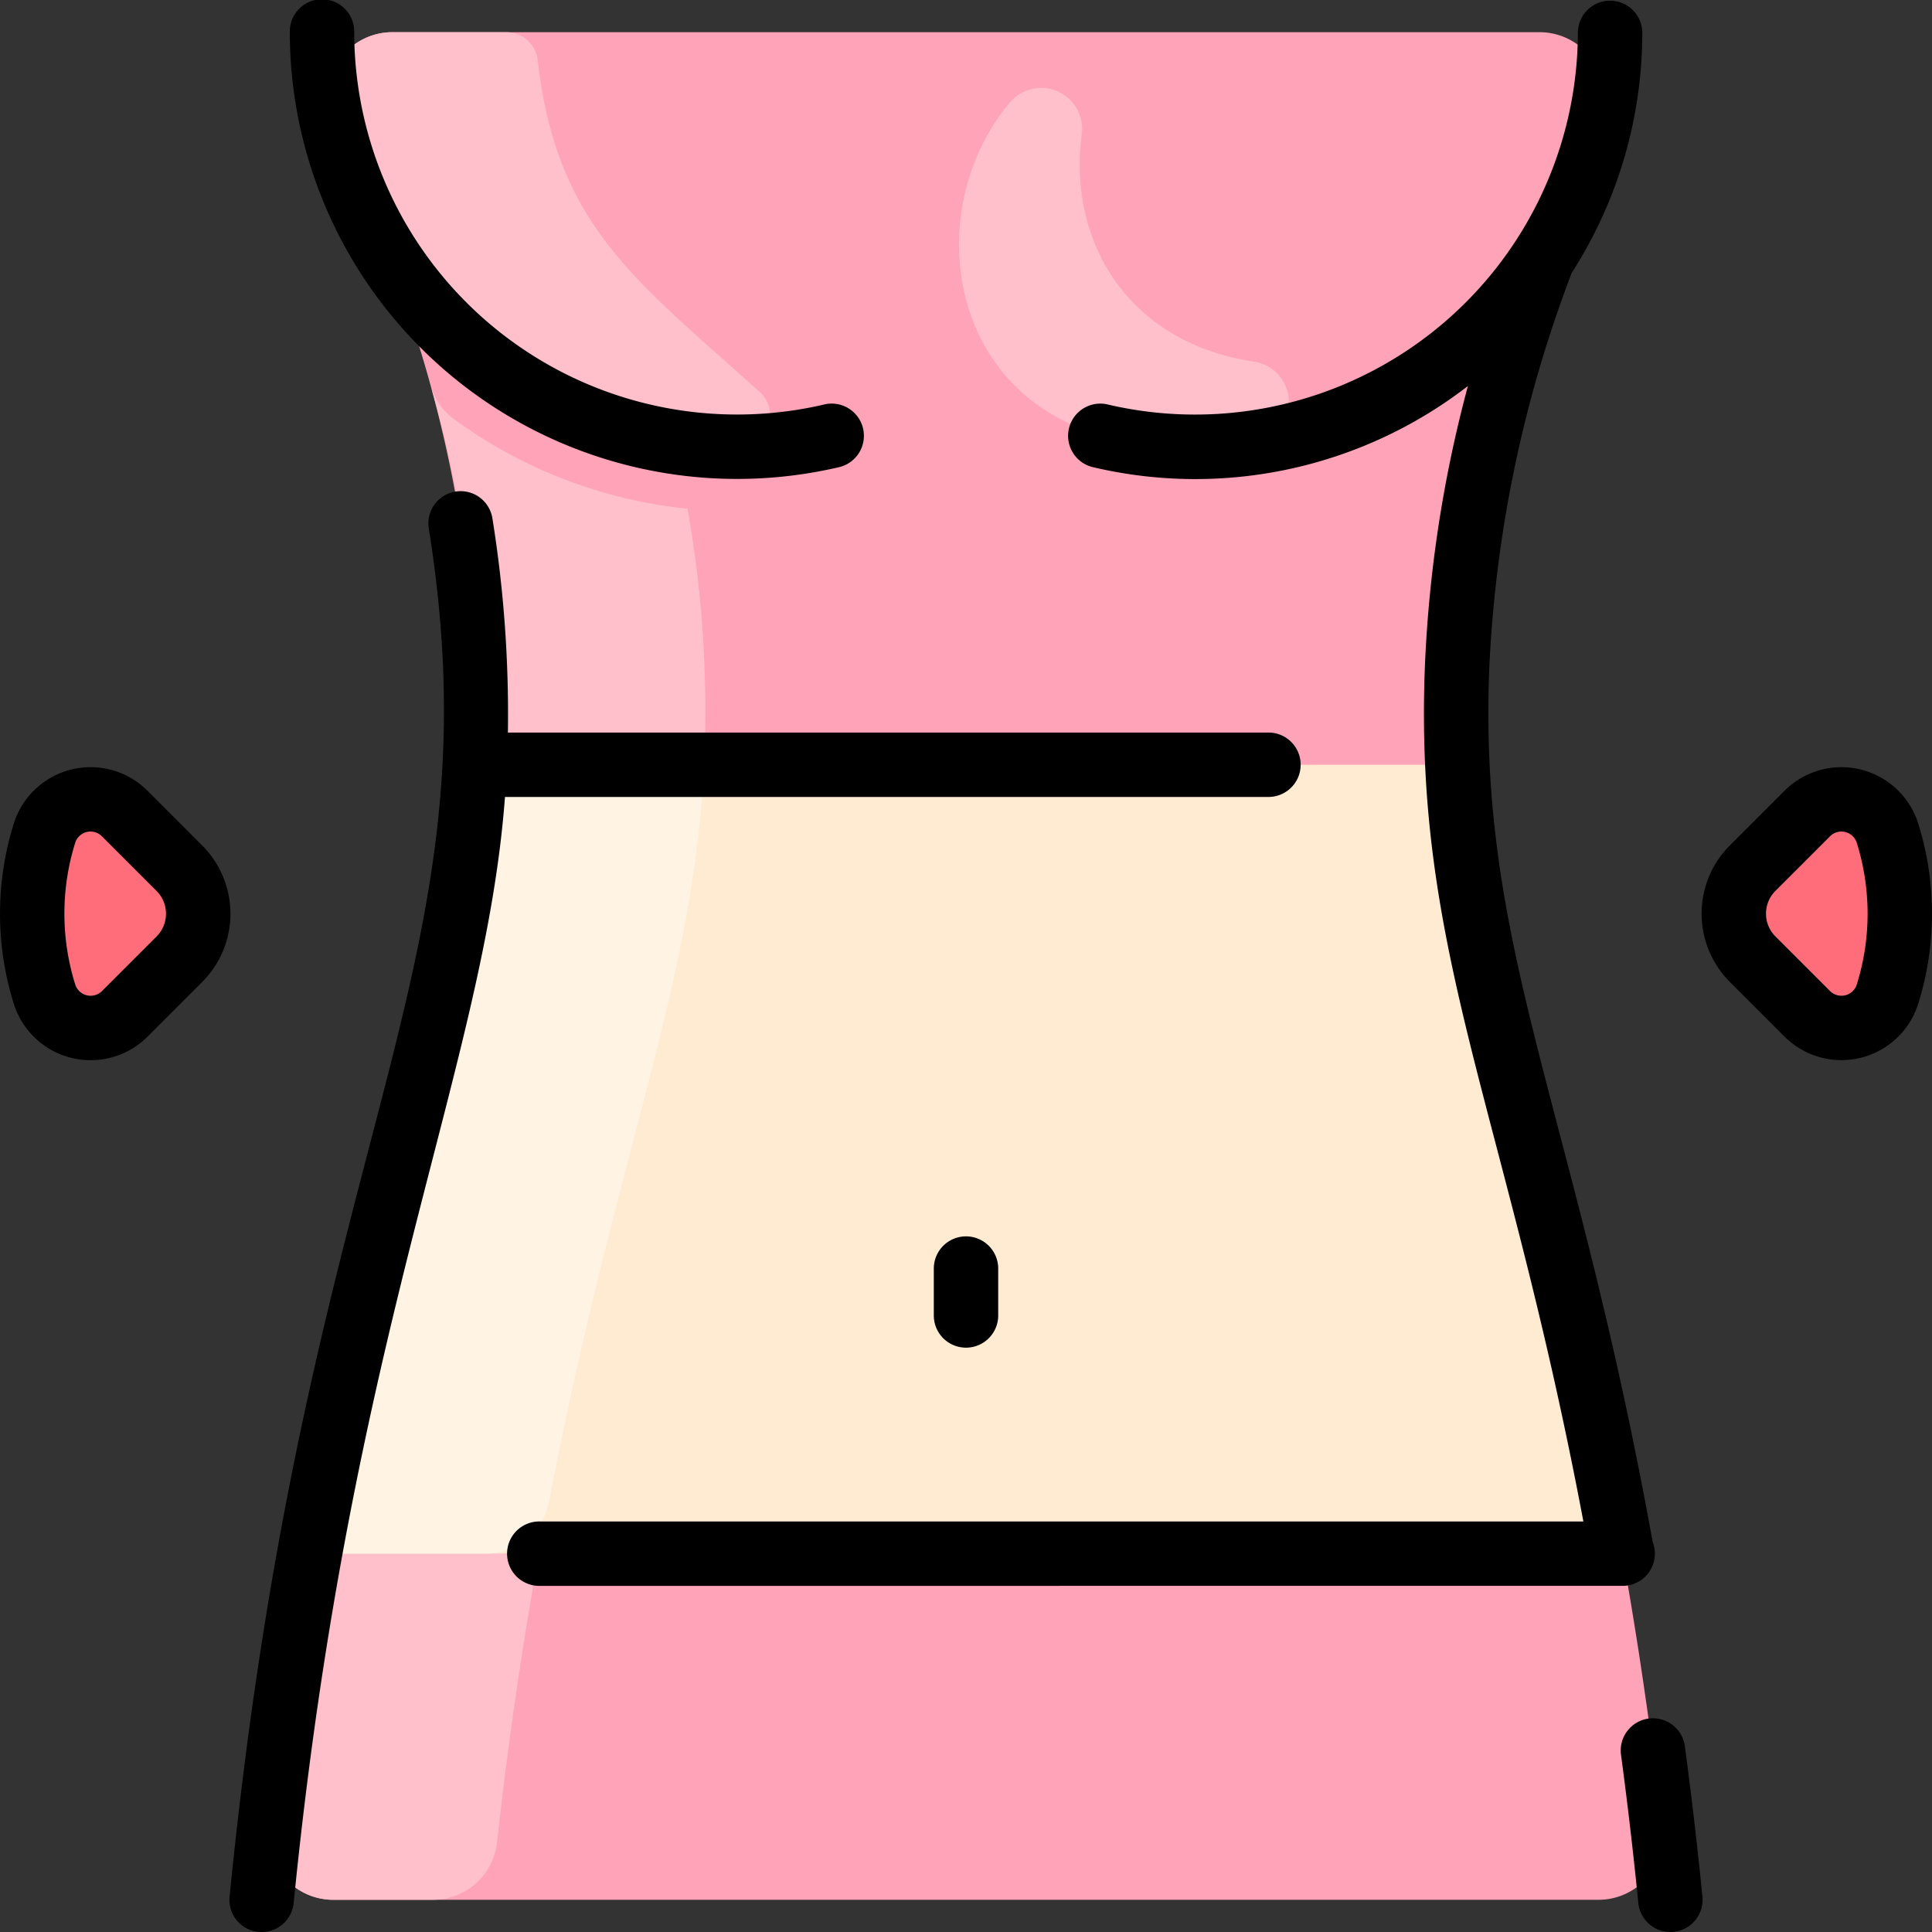
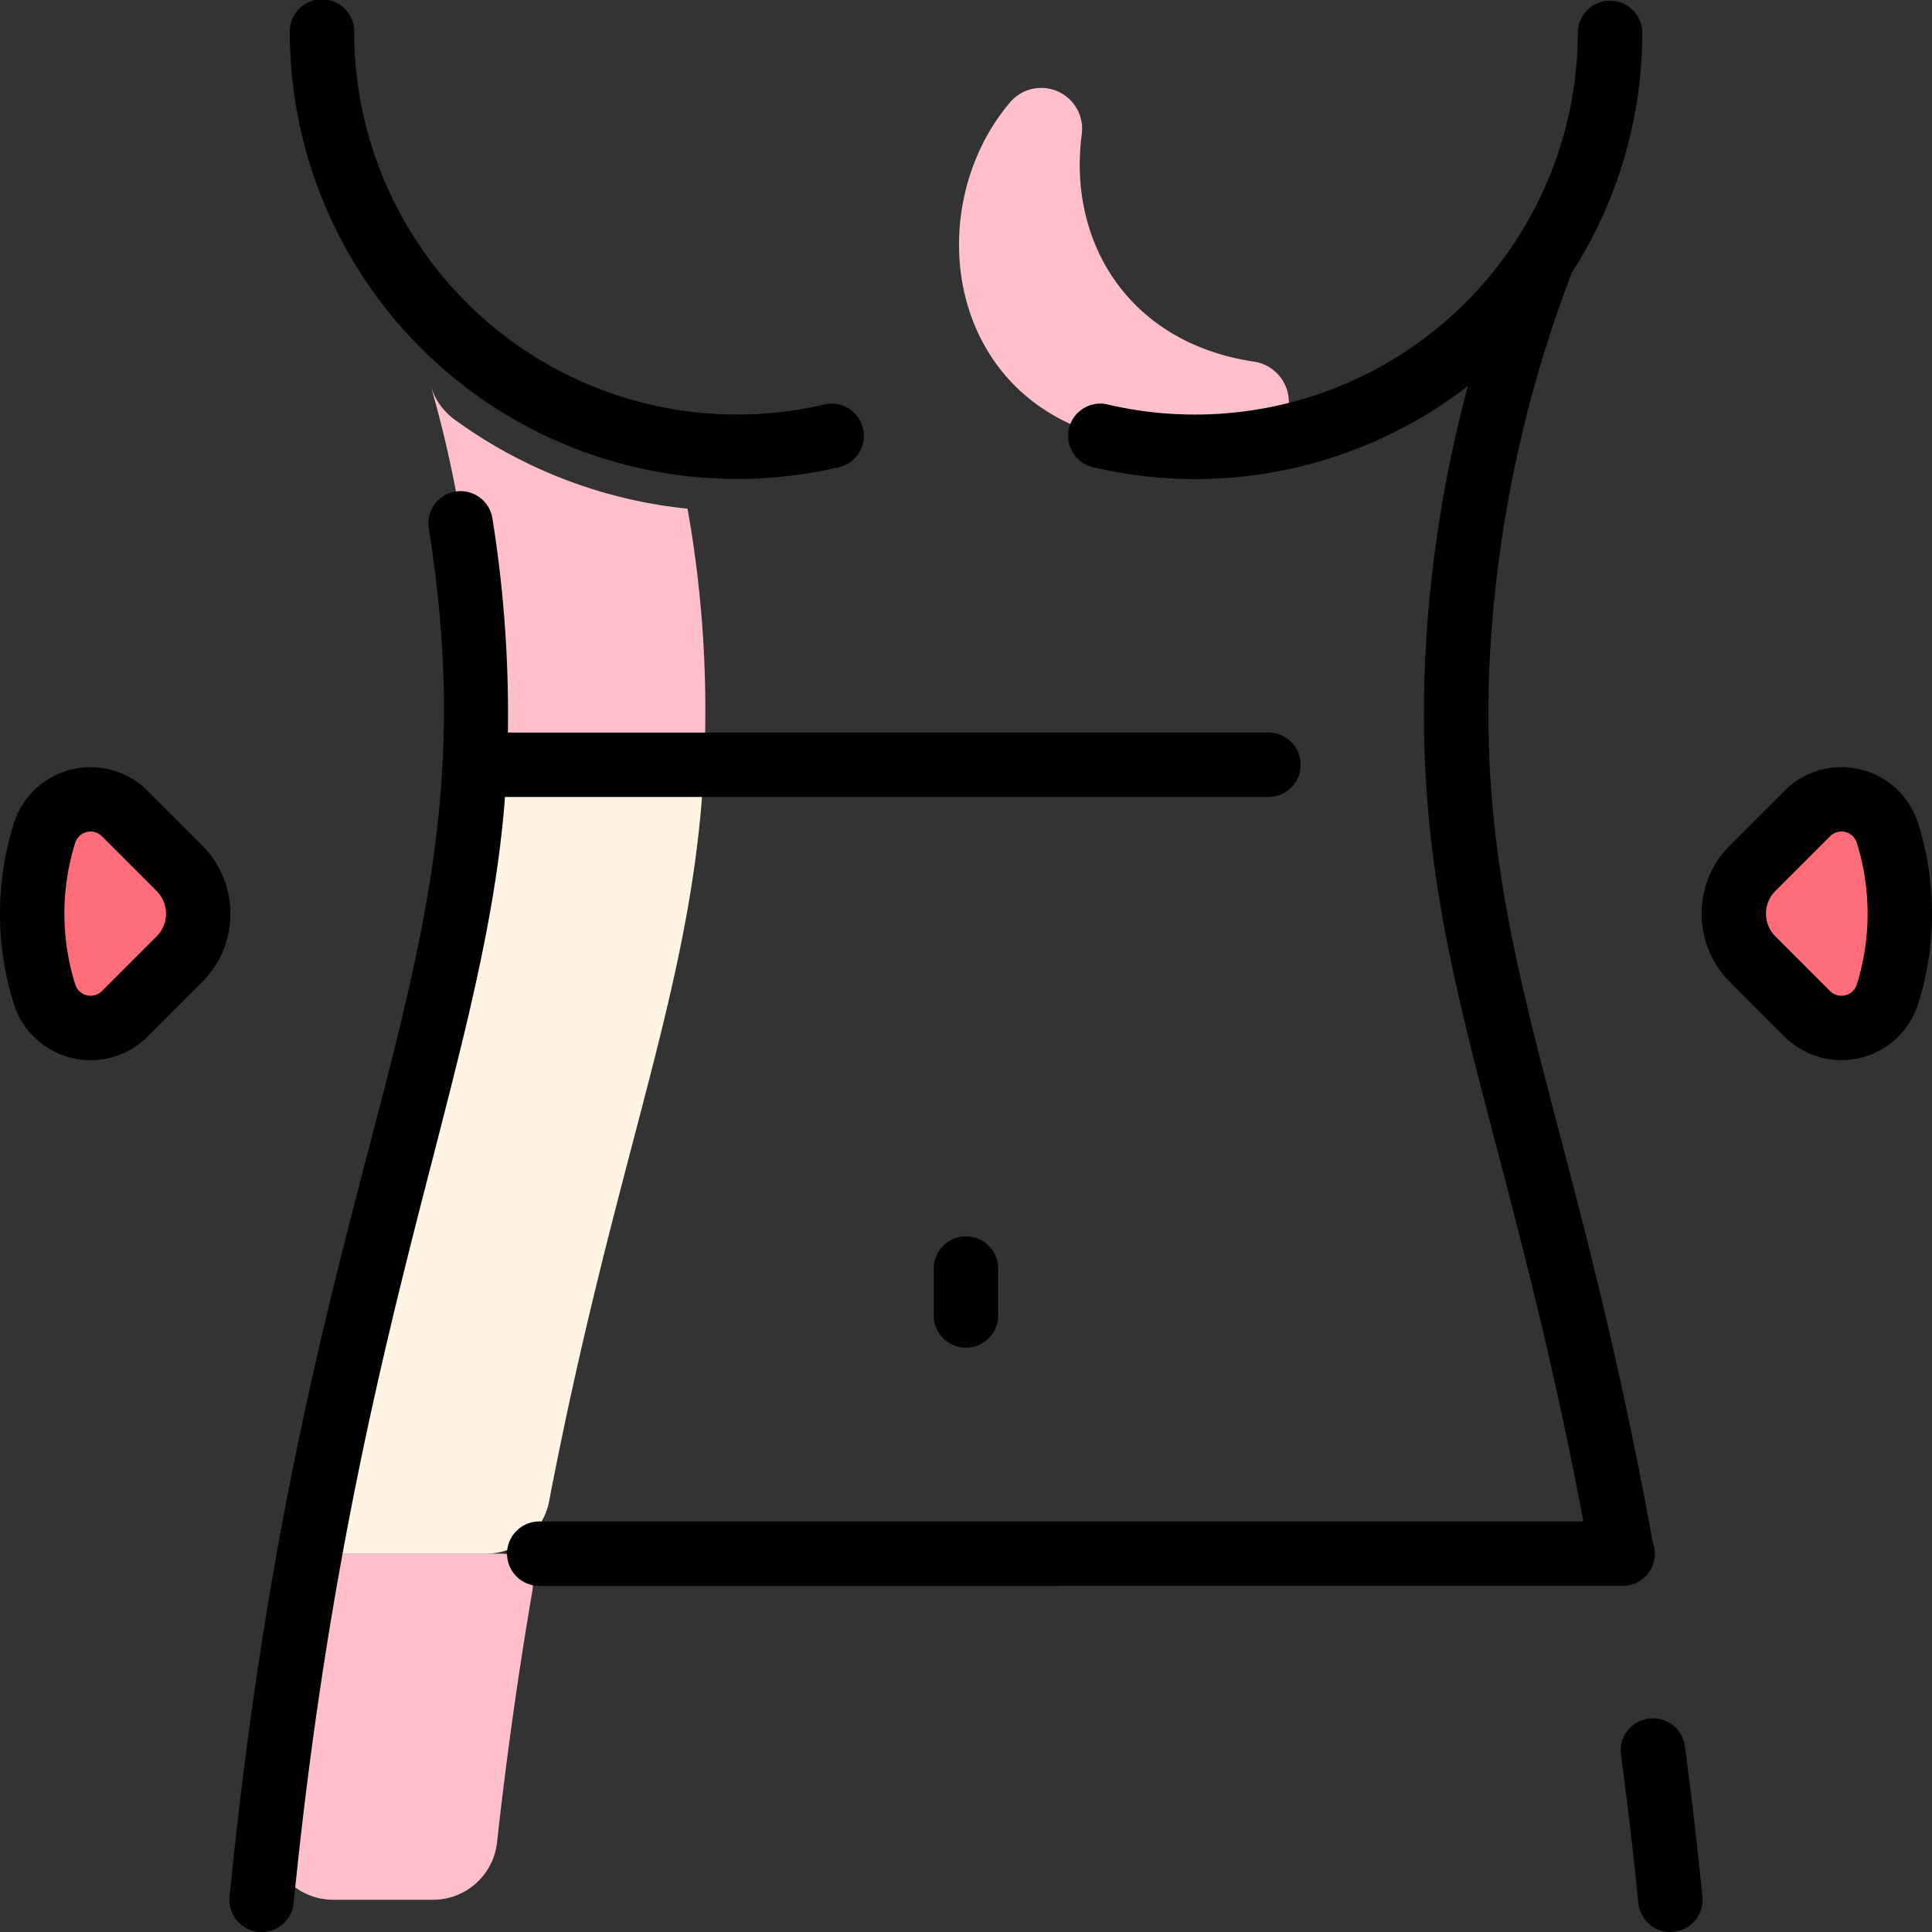
<svg xmlns="http://www.w3.org/2000/svg" width="122" height="122">
  <rect width="100%" height="100%" fill="#333333" stroke="none" />
  <path data-name="パス 94191" d="M119.194 62.761a3.05 3.05 0 01-5.071 1.258l-3.449-3.449a4.068 4.068 0 010-5.749l3.451-3.444a3.051 3.051 0 015.068 1.245 17.015 17.015 0 01.001 10.139z" fill="#ff6d7a" />
  <path data-name="パス 94192" d="M11.326 54.821a4.068 4.068 0 010 5.749l-3.449 3.449a3.05 3.05 0 01-5.071-1.258 17.015 17.015 0 010-10.144 3.051 3.051 0 015.068-1.245z" fill="#ff6d7a" />
-   <path data-name="パス 94193" d="M92.008 42.191a81.75 81.75 0 015.337-25.671 28.141 28.141 0 003.881-9.676 4.074 4.074 0 00-4-4.811H24.77a4.07 4.07 0 00-4 4.824 25.924 25.924 0 003.912 9.641c-.22.141 4.722 10.686 5.3 25.694.822 21.581-8.311 33.033-12.983 73.243a4.064 4.064 0 004.039 4.532h79.9a4.065 4.065 0 004.04-4.532c-4.672-40.325-13.795-51.581-12.97-73.244z" fill="#ffa4b8" />
  <g data-name="グループ 38340" fill="#ffbfcb">
-     <path data-name="パス 94194" d="M47.969 24.743a1.991 1.991 0 01-1.456 3.469A26.191 26.191 0 0120.777 6.87a4.076 4.076 0 013.994-4.837h7.209a2 2 0 011.978 1.78c1.186 10.48 6.259 13.94 14.011 20.93z" />
    <path data-name="パス 94195" d="M42.496 48.291H29.982a73.053 73.053 0 00-2.8-23.983 4.111 4.111 0 001.545 2.2 30.13 30.13 0 0014.689 5.614 72.5 72.5 0 011.11 14.175 2.038 2.038 0 01-2.03 1.994z" />
    <path data-name="パス 94196" d="M31.614 98.108a2.031 2.031 0 012 2.373 271.156 271.156 0 00-2.228 15.861 4.069 4.069 0 01-4.041 3.624h-6.3a4.07 4.07 0 01-4.042-4.537 263.039 263.039 0 012.572-17.321z" />
  </g>
-   <path data-name="パス 94197" d="M102.429 98.109H19.571c2.483-13.832 5.241-23.216 7.3-31.39 0-.008 0-.015.005-.023a90.133 90.133 0 003.095-18.404h62.06c.694 14.671 5.978 25.206 10.4 49.817z" fill="#ffebd2" />
  <path data-name="パス 94198" d="M44.317 50.492c-1.034 12.919-5.59 23.215-9.645 44.32a4.067 4.067 0 01-3.993 3.3H19.571c4.42-24.611 9.7-35.146 10.4-49.817h12.317a2.036 2.036 0 012.029 2.197z" fill="#fff3e4" />
  <path data-name="パス 94199" d="M79.171 22.834a2.586 2.586 0 010 5.119 26.389 26.389 0 01-7.777-.059c-11.618-1.84-13.453-14.558-7.6-21.447a2.584 2.584 0 014.517 2.031c-.894 6.712 2.877 13.155 10.862 14.357z" fill="#ffbfcb" />
  <g data-name="グループ 38341">
    <path data-name="パス 94200" d="M52.939 29.51a2.034 2.034 0 10-.923-3.961A24.177 24.177 0 0122.367 2.033a2.034 2.034 0 10-4.067 0A28.246 28.246 0 0052.939 29.51z" />
    <path data-name="パス 94201" d="M106.399 110.313a2.034 2.034 0 10-4.031.54c.415 3.1.781 6.233 1.087 9.315a2.033 2.033 0 104.047-.4c-.31-3.13-.681-6.31-1.103-9.455z" />
    <path data-name="パス 94202" d="M102.427 100.142a2.032 2.032 0 001.936-2.764C99.357 69.719 93.357 60.025 94.04 42.27a79.959 79.959 0 015.214-25.049 28.044 28.044 0 004.451-15.188 2.034 2.034 0 00-4.067 0A24.176 24.176 0 0169.984 25.55a2.034 2.034 0 10-.923 3.961 28.157 28.157 0 0023.633-5.135 81.028 81.028 0 00-2.718 17.739c-.7 18.107 5.092 27.894 10.01 53.961H34.099a2.034 2.034 0 100 4.067z" />
    <path data-name="パス 94203" d="M80.144 50.325a2.034 2.034 0 000-4.067H32.072a77.89 77.89 0 00-.979-13.53 2.033 2.033 0 00-4.016.642c4.442 27.786-7.761 37.859-12.58 86.4a2.033 2.033 0 004.047.4c3.622-36.483 12.073-52.828 13.344-69.845z" />
    <path data-name="パス 94204" d="M58.967 80.062v3.05a2.034 2.034 0 004.067 0v-3.05a2.034 2.034 0 00-4.067 0z" />
    <path data-name="パス 94205" d="M12.763 53.383l-3.447-3.448a5.083 5.083 0 00-8.447 2.076 19.048 19.048 0 00-.006 11.35 5.085 5.085 0 008.453 2.1l3.448-3.448a6.1 6.1 0 00-.001-8.63zm-2.875 5.751L6.44 62.581a1.018 1.018 0 01-1.692-.42 14.99 14.99 0 010-8.939 1.015 1.015 0 011.689-.412l3.447 3.448a2.032 2.032 0 01.003 2.876z" />
    <path data-name="パス 94206" d="M121.132 52.011a5.083 5.083 0 00-8.447-2.076l-3.447 3.447a6.1 6.1 0 000 8.627l3.448 3.448a5.085 5.085 0 008.453-2.1 19.047 19.047 0 00-.007-11.346zm-3.879 10.15a1.018 1.018 0 01-1.692.42l-3.448-3.448a2.032 2.032 0 010-2.876l3.448-3.447a1.015 1.015 0 011.689.412 14.994 14.994 0 01.003 8.939z" />
  </g>
</svg>